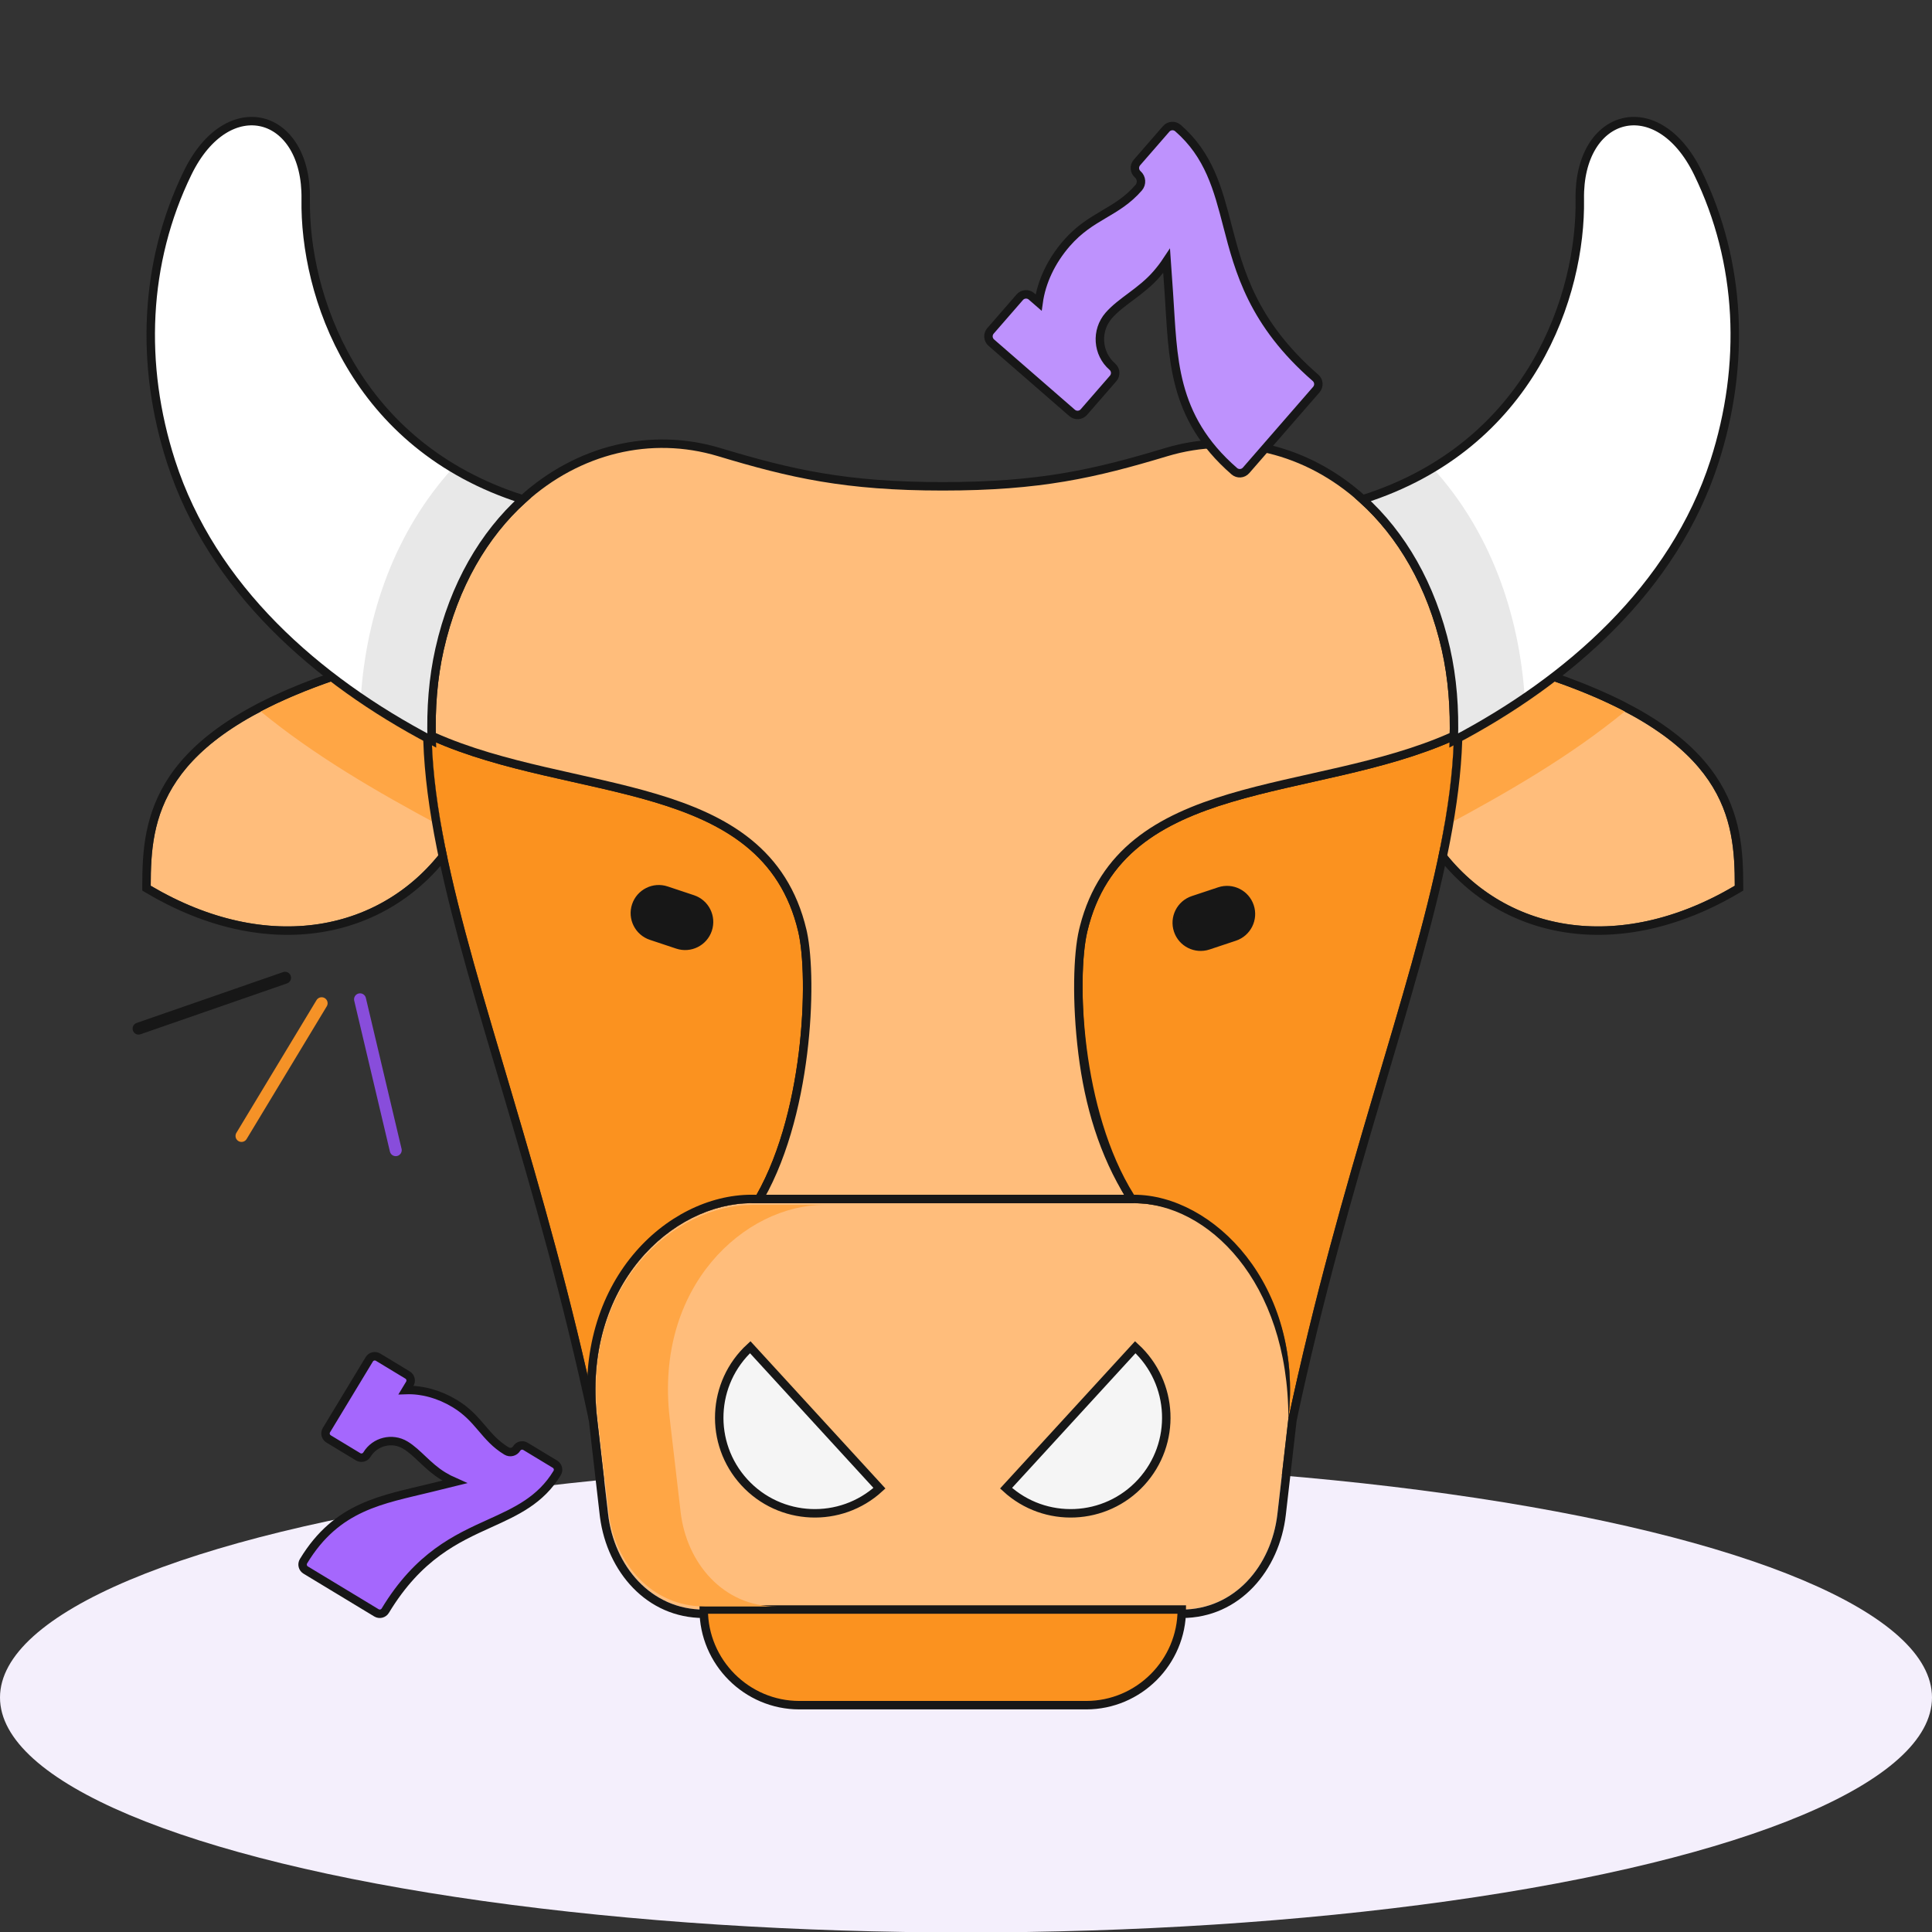
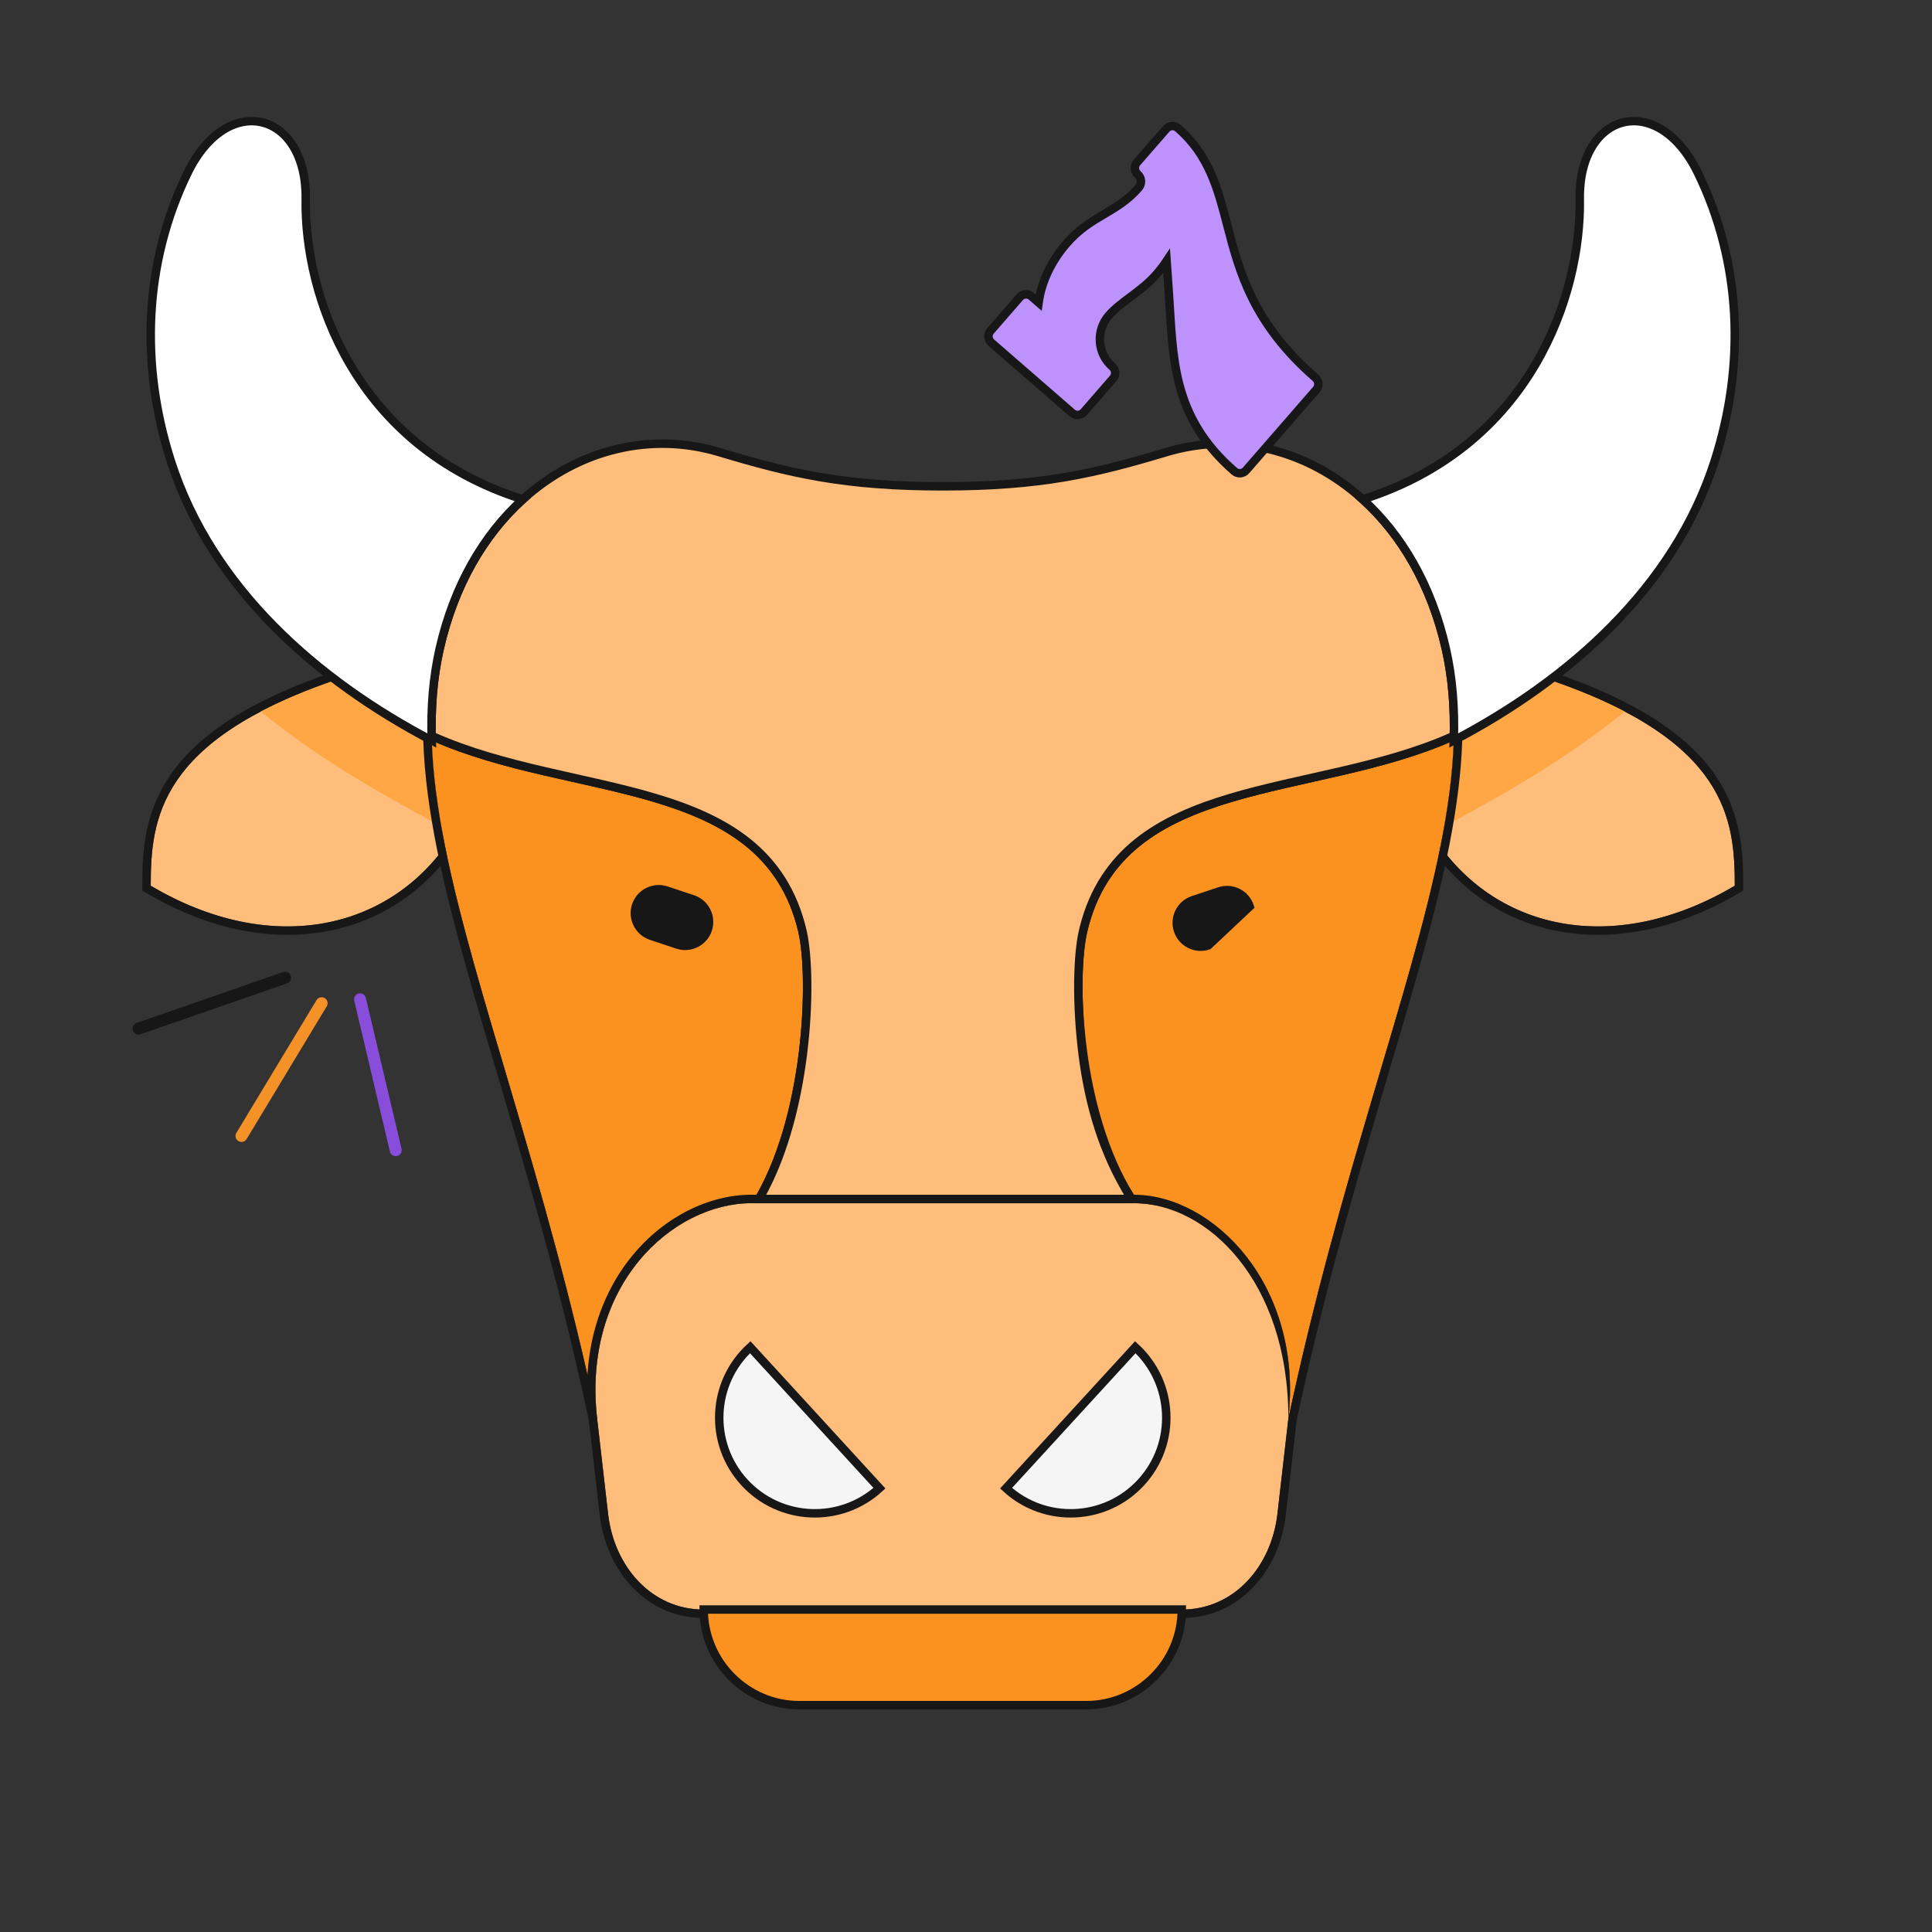
<svg xmlns="http://www.w3.org/2000/svg" width="457" height="457" viewBox="0 0 457 457" fill="none">
  <rect x="0" y="0" width="457" height="457" fill="#333333" stroke="none" />
  <g clip-path="url(#clip0_1_8490)">
-     <ellipse cx="228.5" cy="401.532" rx="228.5" ry="55.576" fill="#F4EFFC" />
    <path d="M76.08 237.306L57.125 268.699" stroke="#F59227" stroke-width="2.83" stroke-linecap="round" />
    <path d="M67.426 231.281L32.782 243.308" stroke="#171717" stroke-width="2.83" stroke-linecap="round" />
    <path d="M85.165 236.379L93.607 272.065" stroke="#884DDB" stroke-width="2.83" stroke-linecap="round" />
    <path fill-rule="evenodd" clip-rule="evenodd" d="M35.654 209.516C63.47 225.965 90.722 220.311 105.284 200.249C103.515 191.394 102.383 183.068 102.124 175.161C94.169 170.983 86.513 166.217 79.411 160.857C37.541 175.164 35.654 193.736 35.654 209.516ZM366.592 160.857C359.49 166.217 351.834 170.984 343.878 175.161C343.62 183.068 342.488 191.393 340.719 200.249C355.281 220.31 382.533 225.965 410.349 209.516C410.349 193.736 408.461 175.164 366.592 160.857Z" fill="#FFBD7B" />
    <path d="M80.615 159.261C87.183 164.218 94.241 168.667 101.582 172.608L103.055 173.39L104.085 173.932L104.123 175.096C104.377 182.862 105.49 191.074 107.245 199.857L107.417 200.716L106.902 201.424C91.627 222.467 63.176 228.114 34.637 211.238L33.654 210.657V209.517C33.654 201.557 34.113 192.442 40.177 183.511C46.223 174.605 57.62 166.189 78.764 158.965L79.769 158.622L80.615 159.261ZM367.239 158.965C388.382 166.189 399.78 174.605 405.826 183.511C411.89 192.442 412.349 201.557 412.349 209.517V210.657L411.366 211.238C382.827 228.114 354.375 222.466 339.101 201.424L338.586 200.716L338.758 199.857C340.512 191.073 341.626 182.862 341.88 175.096L341.918 173.932L342.949 173.39C350.818 169.258 358.382 164.548 365.388 159.261L366.234 158.622L367.239 158.965ZM79.41 160.857C37.541 175.164 35.654 193.736 35.654 209.517C63.47 225.965 90.722 220.311 105.284 200.249C103.515 191.394 102.383 183.068 102.124 175.16C94.169 170.983 86.512 166.217 79.41 160.857ZM366.593 160.857C359.491 166.217 351.834 170.984 343.879 175.16C343.62 183.068 342.487 191.393 340.719 200.249C355.281 220.31 382.533 225.965 410.349 209.517C410.349 193.736 408.461 175.164 366.593 160.857Z" fill="#171717" />
    <path fill-rule="evenodd" clip-rule="evenodd" d="M104.382 195.466C103.132 188.377 102.336 181.629 102.124 175.161C94.168 170.984 86.512 166.218 79.41 160.858C72.457 163.234 66.611 165.728 61.689 168.307C74.44 178.769 89.068 187.258 104.382 195.466ZM384.313 168.307C371.563 178.769 356.935 187.258 341.621 195.466C342.871 188.377 343.667 181.629 343.879 175.161C351.835 170.984 359.491 166.218 366.593 160.858C373.546 163.234 379.391 165.728 384.313 168.307Z" fill="#FFA645" />
    <path fill-rule="evenodd" clip-rule="evenodd" d="M123.663 118.121C114.539 126.379 107.406 138.348 103.981 153.535C102.428 160.427 101.877 167.603 102.124 175.161C129.497 188.848 180.042 183.148 188.818 220.386C191.344 231.106 190.31 264.599 177.767 284.605H268.237C255.695 264.599 254.66 231.106 257.187 220.386C265.962 183.148 316.508 188.848 343.879 175.161C344.126 167.603 343.576 160.427 342.022 153.535C338.598 138.348 331.465 126.379 322.341 118.121C309.257 106.279 292.079 102.07 275.877 106.946C258.893 112.058 245.998 115.035 223.001 115.035C200.005 115.035 187.111 112.059 170.126 106.946C153.923 102.069 136.746 106.279 123.663 118.121Z" fill="#FFBD7B" stroke="#171717" stroke-width="2" />
    <path fill-rule="evenodd" clip-rule="evenodd" d="M188.817 220.385C180.267 184.101 135.416 189.998 102.13 175.164C102.128 175.163 102.126 175.161 102.125 175.161C102.383 183.068 103.515 191.393 105.284 200.249C112.222 234.977 128.958 277.858 141.263 335.667C137.618 303.929 159.114 284.604 177.767 284.604C190.309 264.599 191.343 231.105 188.817 220.385Z" fill="#FB921F" />
    <path d="M102.984 173.355C111.113 176.972 119.989 179.346 128.968 181.437C137.897 183.516 147.022 185.334 155.322 187.815C163.646 190.303 171.38 193.523 177.601 198.541C183.871 203.599 188.523 210.418 190.763 219.926L190.886 220.476C192.124 226.323 192.404 237.319 190.927 249.258C189.4 261.604 185.955 275.309 179.461 285.666L178.874 286.605H177.767C160.463 286.605 139.724 304.73 143.25 335.439L139.307 336.083C133.172 307.259 125.929 282.149 119.342 259.87C112.971 238.321 107.187 219.338 103.658 202.286L103.323 200.641C101.54 191.714 100.389 183.275 100.125 175.226L100.016 171.87L102.984 173.355ZM102.125 175.161C102.383 183.068 103.515 191.393 105.284 200.249C112.221 234.977 128.958 277.859 141.263 335.667C137.618 303.929 159.115 284.605 177.767 284.605C190.309 264.599 191.343 231.106 188.817 220.385C180.267 184.102 135.415 189.997 102.129 175.163C102.128 175.163 102.126 175.161 102.125 175.161ZM101.125 176.893C101.133 176.898 101.146 176.906 101.163 176.914C101.171 176.919 101.181 176.924 101.192 176.93L101.23 176.95C101.217 176.943 101.206 176.937 101.197 176.932C101.186 176.926 101.175 176.921 101.167 176.916C101.15 176.907 101.137 176.899 101.127 176.894C101.122 176.891 101.118 176.888 101.114 176.886C101.117 176.888 101.12 176.891 101.125 176.893ZM103.087 173.408C103.104 173.417 103.117 173.425 103.126 173.43C103.132 173.433 103.136 173.436 103.14 173.438C103.137 173.436 103.133 173.433 103.129 173.431C103.121 173.426 103.107 173.418 103.091 173.41C103.083 173.405 103.074 173.4 103.063 173.394L103.058 173.392C103.069 173.398 103.079 173.403 103.087 173.408Z" fill="#171717" />
    <path fill-rule="evenodd" clip-rule="evenodd" d="M268.236 284.604H177.767C159.115 284.604 137.619 303.93 141.263 335.667L143.841 358.112C145.26 370.465 154.019 380.729 166.458 380.729H279.545C291.984 380.729 300.743 370.468 302.162 358.112L304.74 335.667C308.385 303.927 286.89 284.604 268.236 284.604ZM177.461 318.675L208.026 352.022C198.818 360.462 184.511 359.84 176.07 350.631C167.63 341.422 168.253 327.115 177.461 318.675ZM237.977 352.022L268.542 318.675C277.75 327.115 278.373 341.422 269.933 350.631C261.493 359.84 247.186 360.462 237.977 352.022Z" fill="#FFBD7B" />
    <path d="M268.236 282.604C288.083 282.605 310.143 302.806 306.811 335.129L306.727 335.896L304.149 358.34C302.649 371.407 293.275 382.729 279.545 382.729H166.458C152.942 382.729 143.648 371.755 141.93 358.951L141.854 358.34L139.276 335.896C135.514 303.129 157.766 282.605 177.767 282.604H268.236ZM177.767 284.604C159.115 284.605 137.618 303.93 141.263 335.667L143.841 358.111C145.26 370.464 154.019 380.729 166.458 380.729H279.545C291.985 380.729 300.743 370.467 302.162 358.111L304.74 335.667C308.385 303.927 286.89 284.605 268.236 284.604H177.767ZM208.025 352.022C198.817 360.462 184.51 359.84 176.07 350.632C167.63 341.423 168.253 327.116 177.461 318.676L208.025 352.022ZM268.542 318.676C277.75 327.116 278.373 341.423 269.933 350.631C261.493 359.84 247.187 360.462 237.978 352.022L268.542 318.676ZM177.403 321.571C170.381 329.372 170.307 341.383 177.545 349.28L177.909 349.668C185.179 357.207 196.891 358.04 205.134 351.827L177.403 321.571ZM240.868 351.827C249.251 358.146 261.22 357.177 268.458 349.279L268.813 348.883C275.692 340.985 275.505 329.243 268.599 321.571L240.868 351.827Z" fill="#171717" />
    <path fill-rule="evenodd" clip-rule="evenodd" d="M257.186 220.385C254.66 231.105 255.694 264.598 268.236 284.604C286.89 284.604 308.385 303.926 304.74 335.667C317.046 277.858 333.781 234.977 340.719 200.249C342.488 191.394 343.62 183.068 343.879 175.161C343.877 175.161 343.875 175.163 343.873 175.164C310.587 189.998 265.736 184.101 257.186 220.385Z" fill="#FB921F" />
    <path d="M345.878 175.226C345.631 182.772 344.605 190.661 343.008 198.973L342.68 200.641C339.189 218.116 333.237 237.626 326.661 259.87C320.074 282.149 312.832 307.259 306.696 336.083L304.753 335.439C304.74 303 285.542 284.605 268.236 284.605H267.13L266.542 283.666C260.049 273.309 256.603 261.604 255.076 249.258C253.552 236.934 253.9 225.614 255.24 219.926L255.457 219.042C257.773 209.994 262.328 203.441 268.401 198.541C274.622 193.523 282.357 190.303 290.681 187.815C298.981 185.334 308.106 183.516 317.035 181.437C326.014 179.346 334.89 176.972 343.018 173.355L345.987 171.87L345.878 175.226ZM343.874 175.163C310.588 189.997 265.736 184.102 257.186 220.385C254.66 231.106 255.694 262.599 268.236 282.605C286.89 282.605 308.385 303.927 304.74 335.667C317.046 277.859 333.781 234.977 340.719 200.249C342.488 191.394 343.62 183.068 343.879 175.161L343.874 175.163ZM344.899 176.88C344.899 176.88 344.896 176.882 344.894 176.883C344.89 176.886 344.883 176.89 344.874 176.895C344.867 176.899 344.856 176.904 344.844 176.911C344.858 176.903 344.869 176.898 344.877 176.894L344.901 176.879L344.899 176.88ZM342.875 173.43C342.87 173.433 342.866 173.436 342.863 173.438C342.867 173.436 342.872 173.432 342.878 173.429C342.882 173.427 342.887 173.424 342.893 173.42C342.886 173.424 342.88 173.427 342.875 173.43Z" fill="#171717" />
    <path fill-rule="evenodd" clip-rule="evenodd" d="M268.542 318.675L237.977 352.022C247.186 360.462 261.493 359.84 269.933 350.631C278.373 341.422 277.75 327.115 268.542 318.675ZM208.026 352.022L177.461 318.675C168.253 327.115 167.63 341.422 176.071 350.631C184.511 359.84 198.817 360.462 208.026 352.022Z" fill="#F5F5F5" stroke="#171717" stroke-width="2" />
    <path fill-rule="evenodd" clip-rule="evenodd" d="M279.545 380.729C217.223 380.729 228.78 380.729 166.458 380.729C166.458 393.169 176.636 403.346 189.075 403.346H256.928C269.367 403.346 279.545 393.169 279.545 380.729Z" fill="#FB921F" stroke="#171717" stroke-width="2" />
    <path fill-rule="evenodd" clip-rule="evenodd" d="M102.125 175.161C101.877 167.603 102.428 160.427 103.982 153.535C107.406 138.348 114.539 126.379 123.663 118.121C83.667 105.437 71.958 69.605 72.315 47.119C72.642 26.551 53.913 21.326 44.382 40.892C34.043 62.112 33.097 86.337 40.449 109.156C50.101 139.12 74.976 160.906 102.125 175.161ZM322.34 118.121C331.464 126.379 338.598 138.348 342.022 153.535C343.576 160.427 344.126 167.603 343.879 175.161C371.027 160.906 395.902 139.12 405.555 109.156C412.906 86.336 411.96 62.112 401.622 40.891C392.09 21.326 373.361 26.55 373.688 47.118C374.046 69.605 362.336 105.437 322.34 118.121Z" fill="white" stroke="#171717" stroke-width="2" />
-     <path opacity="0.1" fill-rule="evenodd" clip-rule="evenodd" d="M102.124 175.161C101.877 167.603 102.428 160.427 103.981 153.535C107.406 138.348 114.539 126.379 123.663 118.121C117.484 116.162 111.983 113.649 107.094 110.719C93.539 125.618 86.634 145.121 85.339 165.106C90.751 168.798 96.386 172.148 102.124 175.161ZM338.909 110.719C352.465 125.618 359.371 145.121 360.665 165.106C355.253 168.798 349.617 172.148 343.879 175.161C344.127 167.603 343.576 160.426 342.022 153.534C338.598 138.347 331.465 126.378 322.341 118.12C328.519 116.162 334.02 113.648 338.909 110.719Z" fill="#171717" />
-     <path fill-rule="evenodd" clip-rule="evenodd" d="M195 285H177.997C159.302 285 137.756 304.099 141.409 335.465L143.992 357.647C145.414 369.856 154.194 380 166.662 380H183.665C171.196 380 162.417 369.856 160.995 357.647L158.411 335.465C154.758 304.099 176.304 285 195 285Z" fill="#FFA645" />
    <path d="M154.041 221.364C151.077 220.377 149.475 217.175 150.461 214.211C151.448 211.248 154.651 209.645 157.614 210.632L163.851 212.709C166.814 213.695 168.417 216.898 167.43 219.861C166.443 222.825 163.241 224.427 160.277 223.441L154.041 221.364Z" fill="#171717" stroke="#171717" stroke-width="2" />
-     <path d="M278.642 220.066C277.655 217.103 279.258 213.9 282.221 212.913L288.458 210.837C291.421 209.85 294.624 211.452 295.611 214.416C296.597 217.379 294.995 220.582 292.031 221.569L285.795 223.645C282.831 224.632 279.629 223.03 278.642 220.066Z" fill="#171717" stroke="#171717" stroke-width="2" />
-     <path d="M89.044 381.507L72.307 371.382C71.588 370.947 71.358 370.011 71.793 369.292C79.708 356.208 90.436 354.748 101.866 351.935L107.511 350.545C106.629 350.158 105.73 349.688 104.817 349.136C101.153 346.919 98.833 343.611 95.898 341.835C92.77 339.943 88.687 340.948 86.795 344.075C86.36 344.794 85.424 345.024 84.705 344.589L77.732 340.371C77.013 339.936 76.782 339 77.218 338.281L87.342 321.545C87.777 320.825 88.713 320.595 89.432 321.03L96.406 325.249C97.125 325.684 97.355 326.62 96.92 327.339L96.034 328.804C99.831 328.67 103.885 329.774 107.563 331.999C113.406 335.533 114.535 340.027 119.823 343.226C120.643 343.722 121.714 343.458 122.21 342.638C122.645 341.919 123.581 341.689 124.3 342.124L131.273 346.342C131.992 346.778 132.223 347.713 131.788 348.432C127.881 354.89 122.039 357.538 115.854 360.341C107.957 363.92 99.007 367.977 91.134 380.992C90.698 381.711 89.763 381.942 89.044 381.507Z" fill="#A567FD" stroke="#171717" stroke-width="2" />
+     <path d="M278.642 220.066C277.655 217.103 279.258 213.9 282.221 212.913L288.458 210.837C291.421 209.85 294.624 211.452 295.611 214.416L285.795 223.645C282.831 224.632 279.629 223.03 278.642 220.066Z" fill="#171717" stroke="#171717" stroke-width="2" />
    <path d="M311.369 92.153L294.745 111.265C294.031 112.086 292.786 112.173 291.965 111.459C277.023 98.463 277.536 84.451 276.477 69.246L275.954 61.735C275.265 62.776 274.466 63.818 273.559 64.861C269.92 69.045 265.185 71.272 262.269 74.625C259.163 78.196 259.541 83.628 263.113 86.734C263.934 87.449 264.02 88.694 263.306 89.515L256.379 97.478C255.665 98.299 254.42 98.386 253.599 97.672L234.487 81.048C233.666 80.334 233.579 79.089 234.293 78.268L241.22 70.304C241.934 69.483 243.179 69.397 244 70.111L245.674 71.566C246.343 66.692 248.649 61.763 252.302 57.563C258.106 50.891 264.089 50.445 269.341 44.407C270.156 43.47 270.057 42.045 269.12 41.231C268.299 40.516 268.212 39.272 268.926 38.45L275.853 30.487C276.567 29.666 277.812 29.579 278.633 30.293C286.008 36.707 288.093 44.748 290.3 53.26C293.119 64.127 296.313 76.445 311.176 89.373C311.997 90.087 312.083 91.332 311.369 92.153Z" fill="#BE92FD" stroke="#171717" stroke-width="2" />
  </g>
  <defs>
    <clipPath id="clip0_1_8490">
      <rect width="457" height="457" fill="white" />
    </clipPath>
  </defs>
</svg>